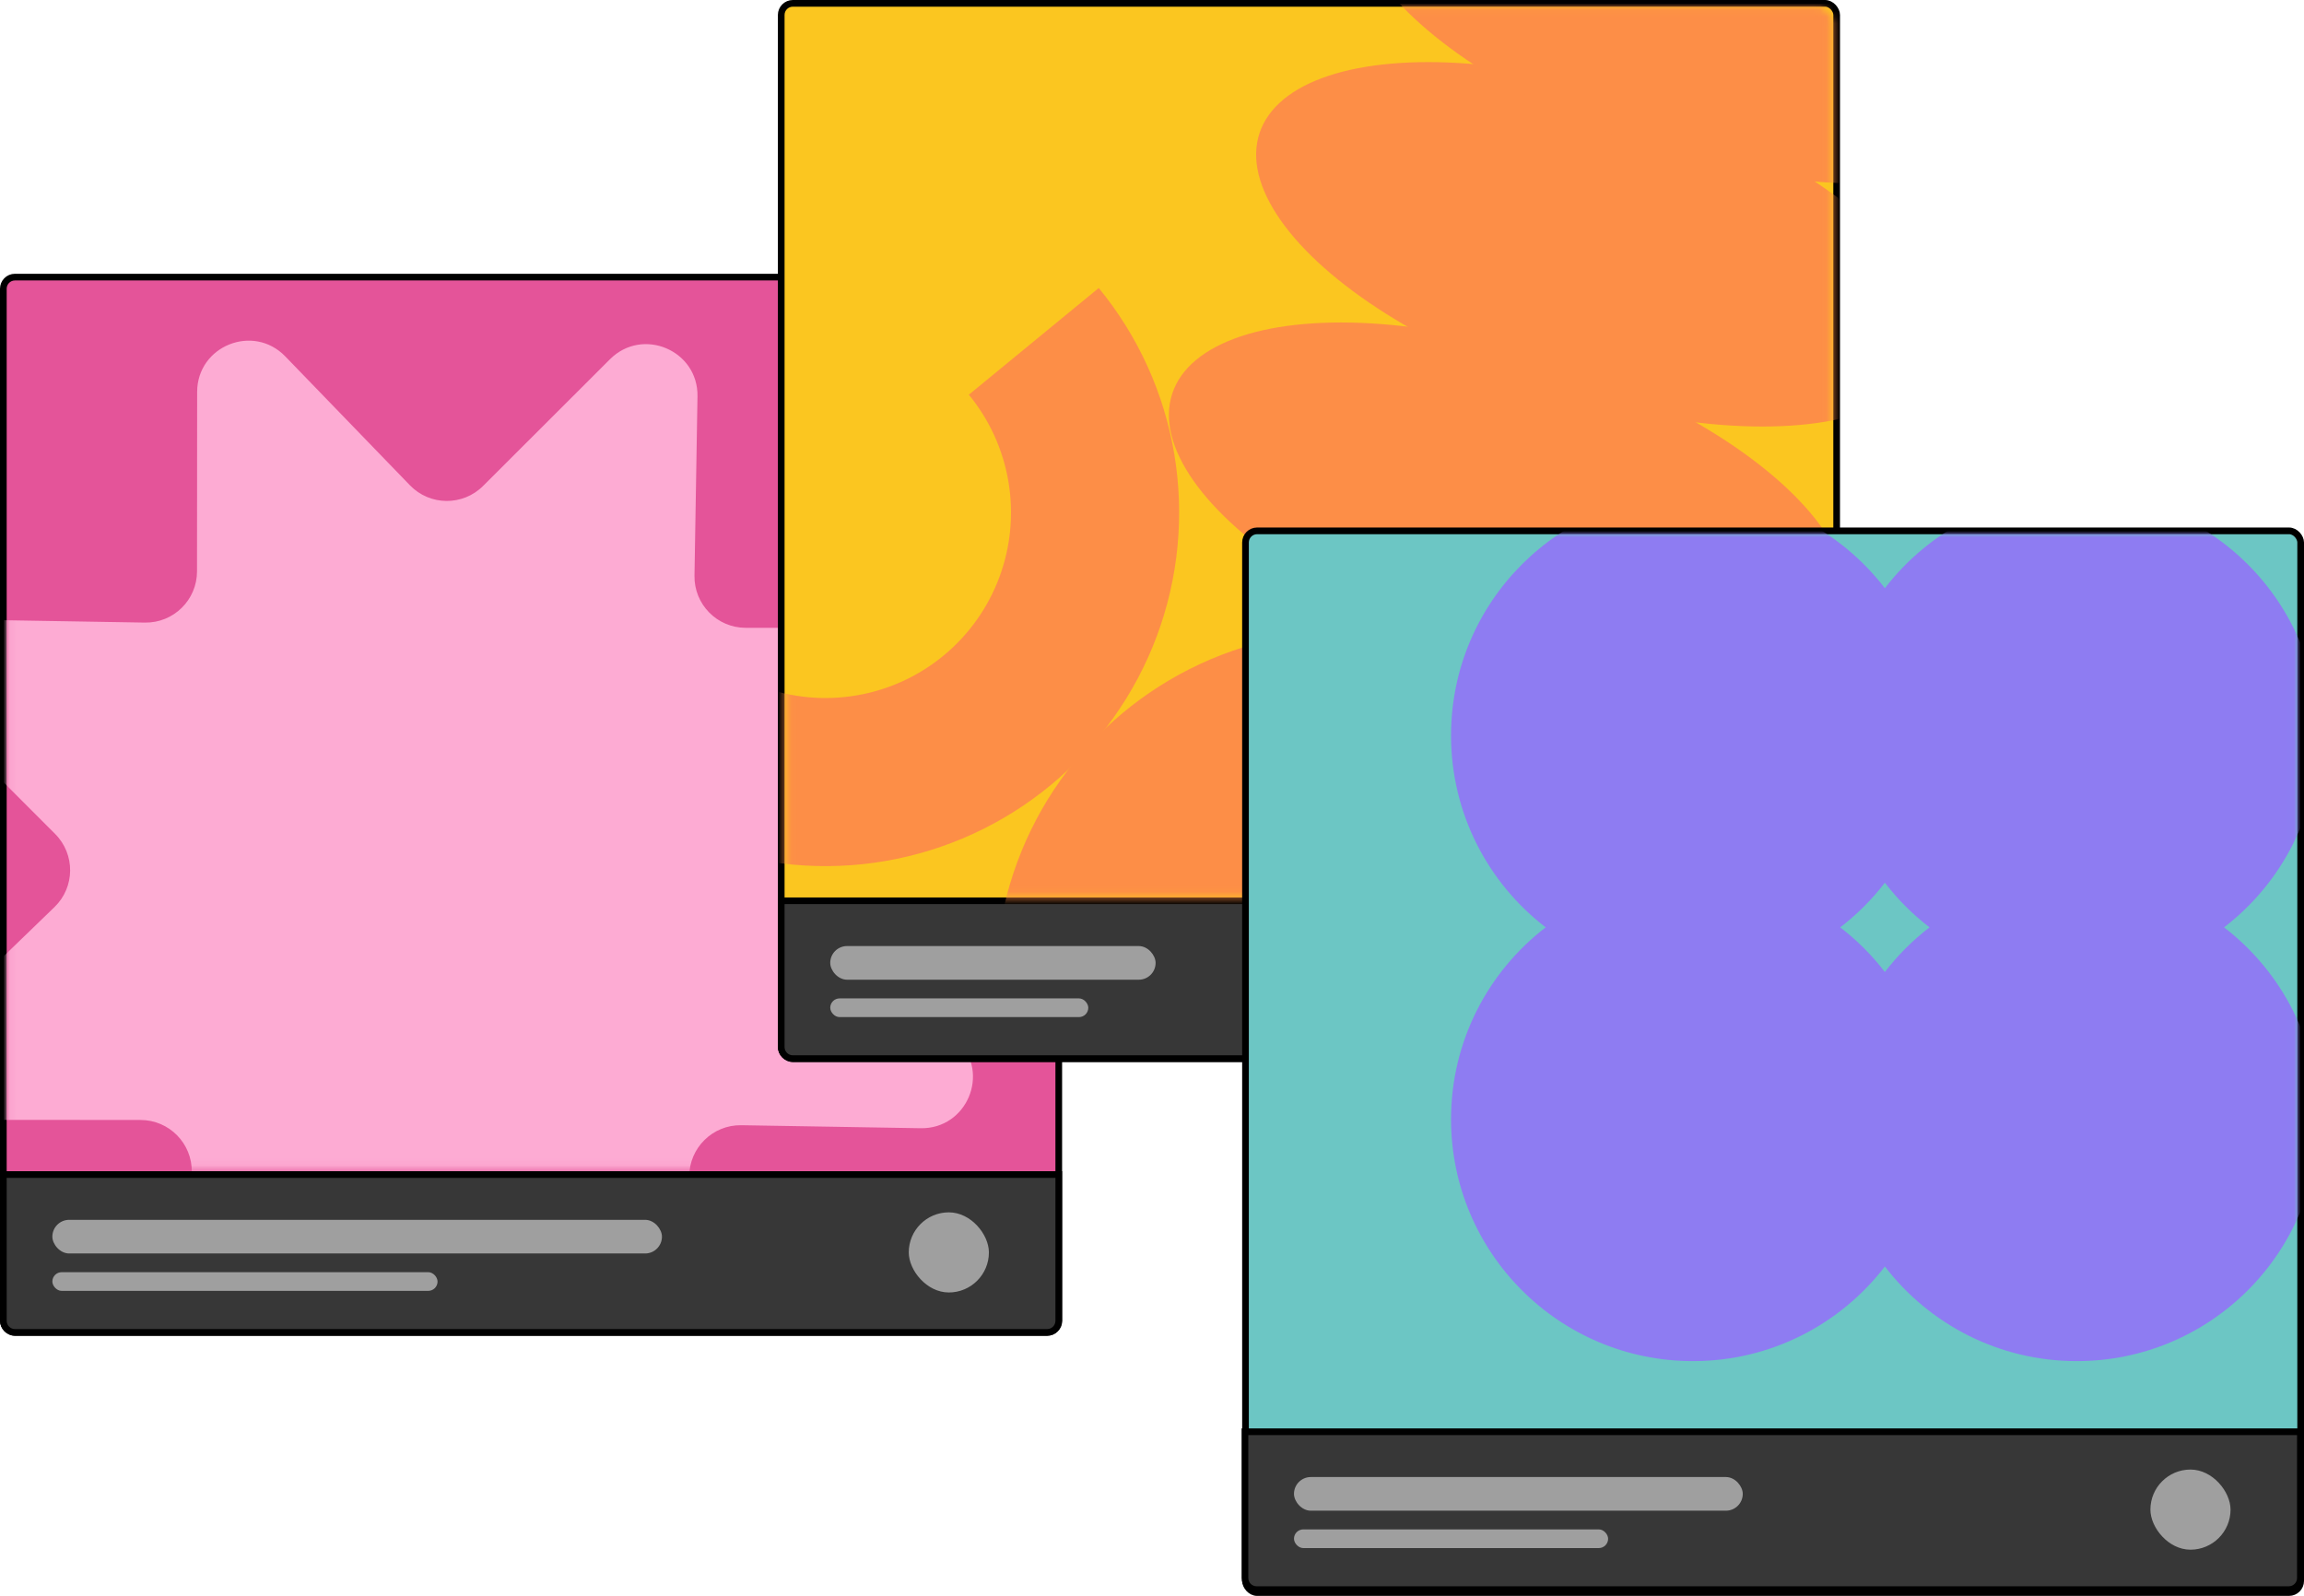
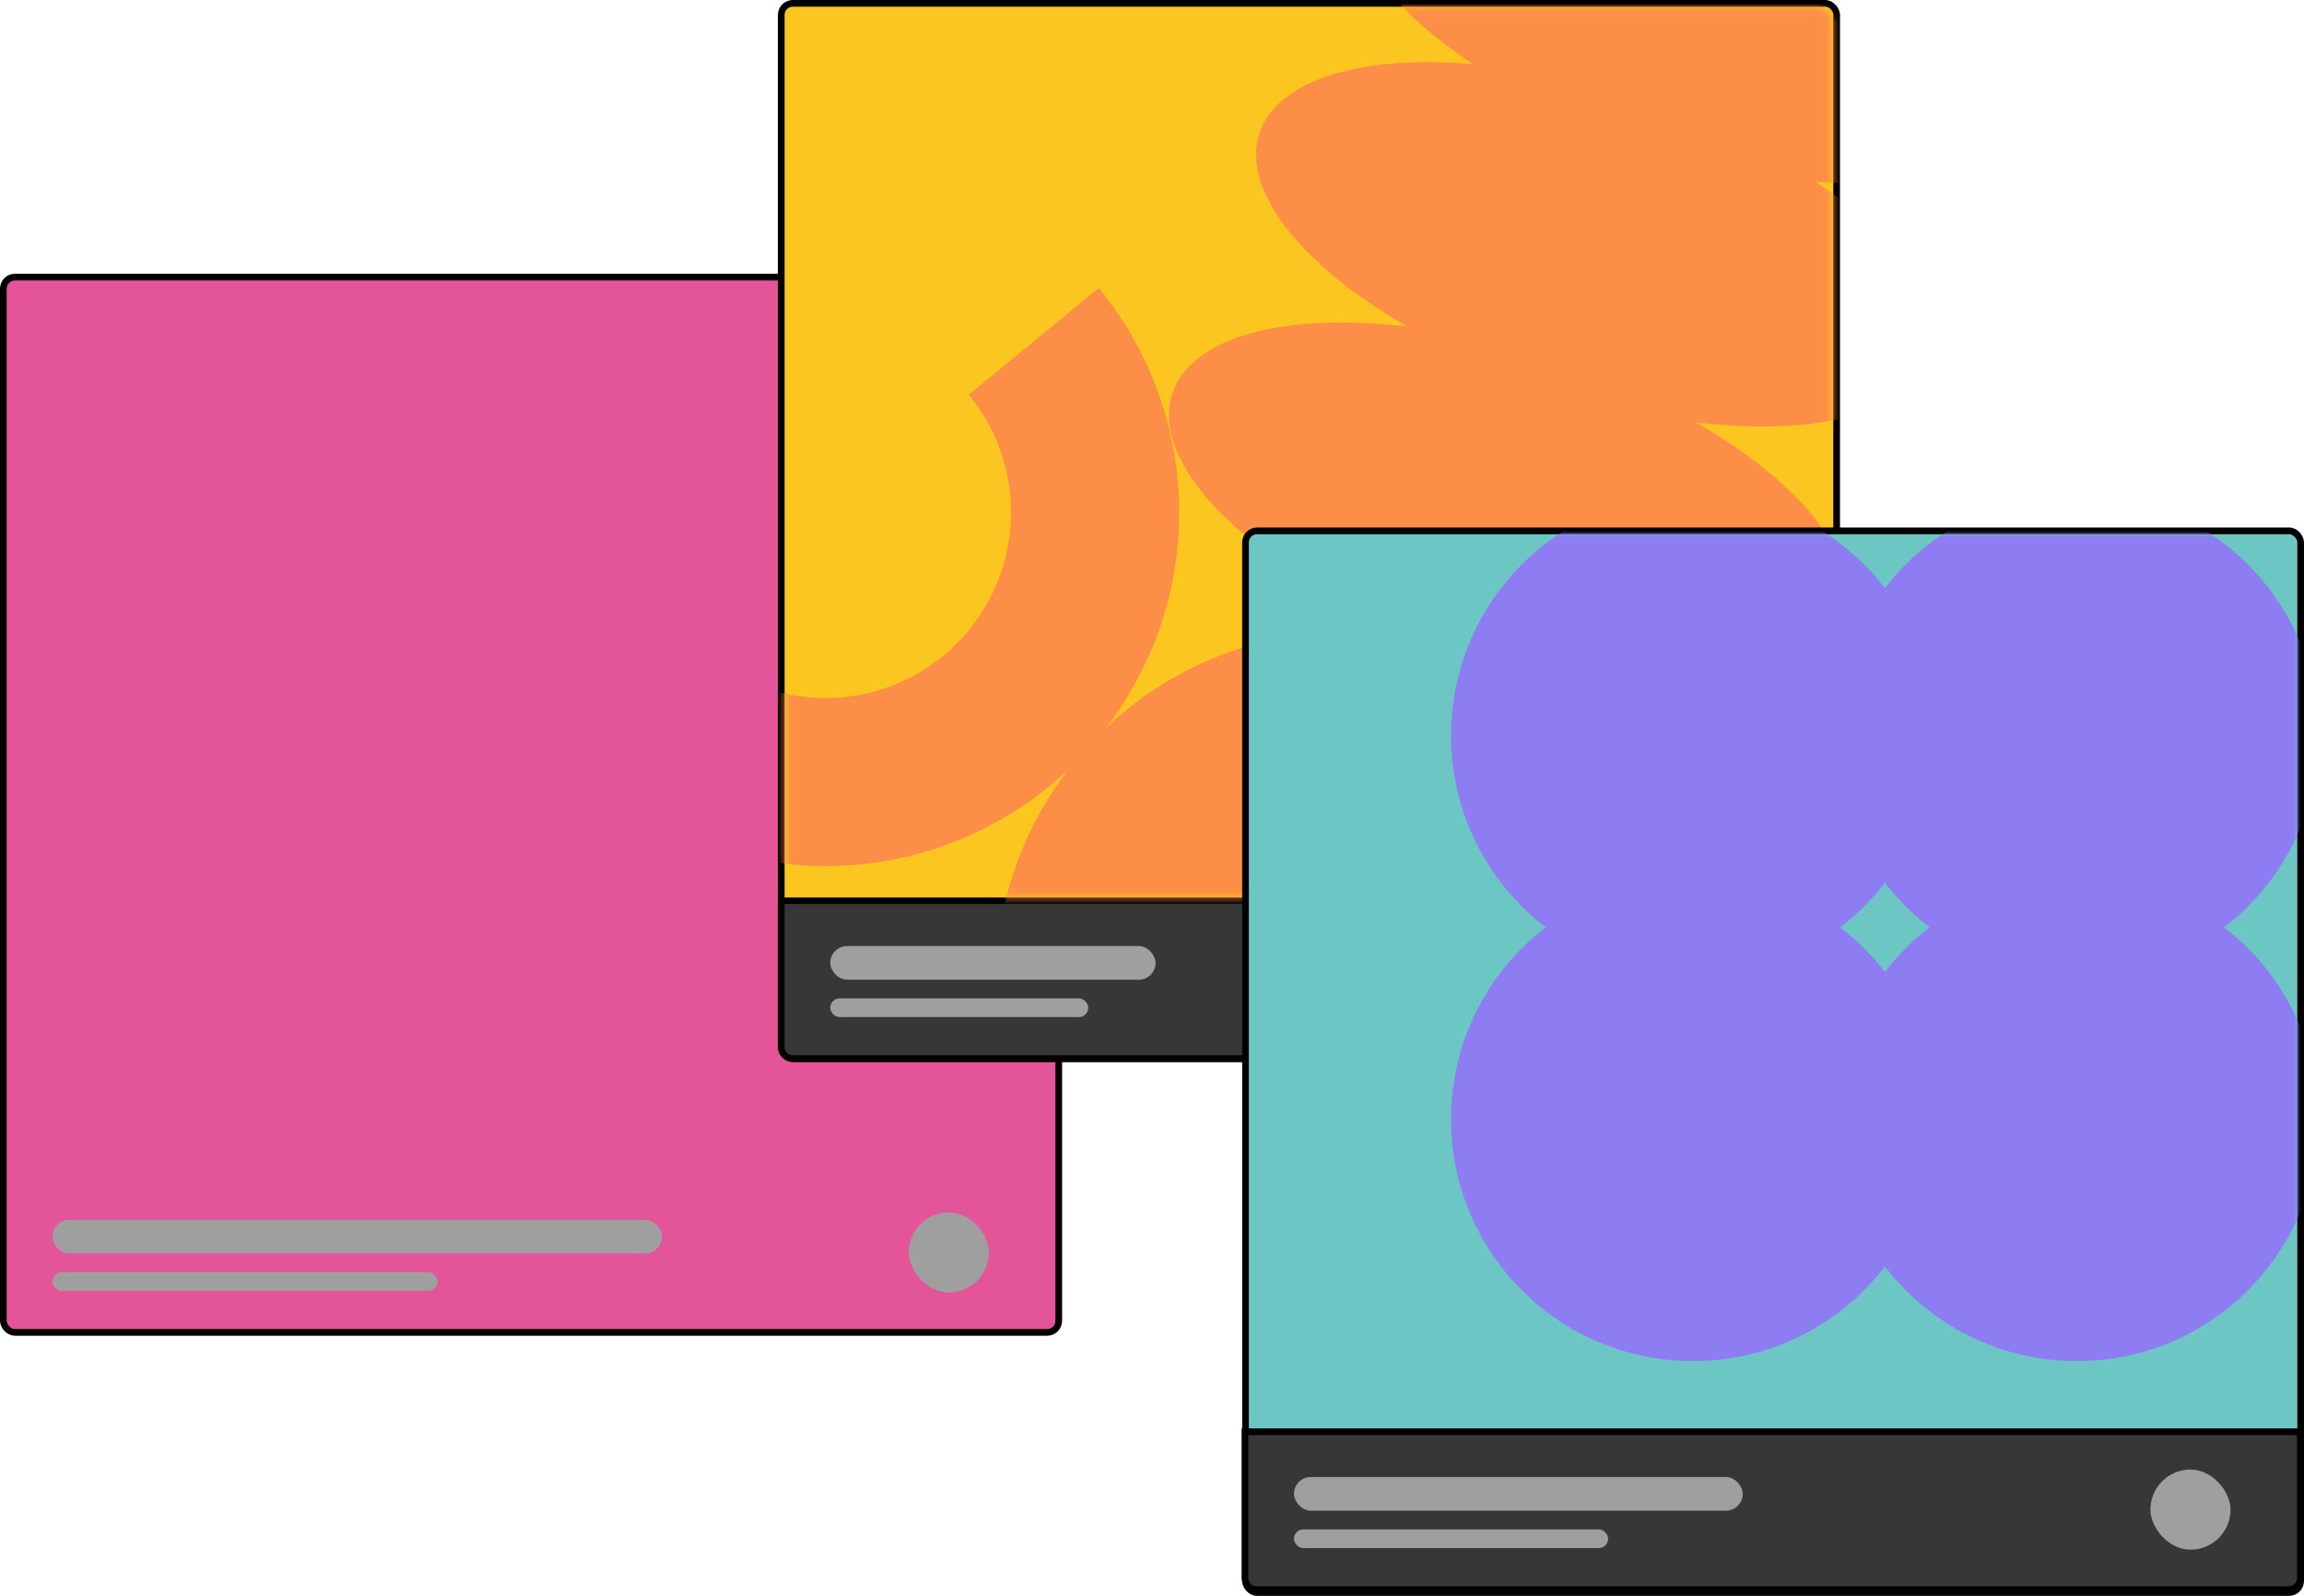
<svg xmlns="http://www.w3.org/2000/svg" width="345" height="239" viewBox="0 0 345 239" fill="none">
  <rect x="0.5" y="41.5" width="158.04" height="158.04" rx="1.74" fill="#E45499" stroke="black" />
  <mask id="mask0_801_1234" style="mask-type:alpha" maskUnits="userSpaceOnUse" x="1" y="41" width="157" height="135">
-     <rect x="1.62" y="41.5" width="155.8" height="133.4" rx="1.74" fill="#E45499" stroke="black" />
-   </mask>
+     </mask>
  <g mask="url(#mask0_801_1234)">
    <path d="M29.521 58.704C29.526 51.805 37.92 48.413 42.717 53.373L61.39 72.683C64.371 75.765 69.299 75.808 72.334 72.778L91.341 53.797C96.223 48.922 104.558 52.46 104.442 59.358L103.992 86.216C103.92 90.504 107.375 94.019 111.663 94.022L138.525 94.041C145.424 94.046 148.816 102.441 143.857 107.237L124.546 125.91C121.464 128.891 121.421 133.819 124.451 136.854L143.432 155.861C148.307 160.743 144.769 169.078 137.871 168.962L111.013 168.512C106.725 168.44 103.21 171.895 103.207 176.183L103.188 203.045C103.183 209.944 94.788 213.336 89.992 208.377L71.319 189.066C68.338 185.984 63.41 185.941 60.375 188.971L41.367 207.952C36.486 212.827 28.151 209.29 28.267 202.391L28.717 175.533C28.789 171.245 25.334 167.73 21.046 167.727L-5.816 167.708C-12.715 167.703 -16.107 159.308 -11.148 154.512L8.163 135.839C11.245 132.858 11.288 127.93 8.258 124.895L-10.723 105.888C-15.598 101.006 -12.06 92.671 -5.162 92.787L21.696 93.237C25.984 93.309 29.499 89.855 29.502 85.566L29.521 58.704Z" fill="#FDABD3" />
  </g>
-   <path d="M0.5 175.9H158.54V197.8C158.54 198.761 157.761 199.54 156.8 199.54H2.24C1.279 199.54 0.5 198.761 0.5 197.8V175.9Z" fill="#373737" stroke="black" />
  <rect x="136.078" y="181.56" width="12" height="12" rx="6" fill="#9F9F9F" />
  <rect x="7.84" y="182.68" width="91.28" height="5.04" rx="2.52" fill="#9F9F9F" />
  <rect x="7.84" y="190.52" width="57.68" height="2.8" rx="1.4" fill="#9F9F9F" />
  <rect x="116.98" y="0.5" width="158.04" height="158.04" rx="1.74" fill="#FBC620" stroke="black" />
  <path d="M116.98 134.9H275.02V156.8C275.02 157.761 274.241 158.54 273.28 158.54H118.72C117.759 158.54 116.98 157.761 116.98 156.8V134.9Z" fill="#373737" stroke="black" />
  <mask id="mask1_801_1234" style="mask-type:alpha" maskUnits="userSpaceOnUse" x="117" y="1" width="158" height="134">
    <rect x="118.1" y="1.62" width="155.8" height="132.28" rx="1.74" fill="#FFC700" stroke="black" />
  </mask>
  <g mask="url(#mask1_801_1234)">
    <ellipse cx="225.813" cy="75.583" rx="52.962" ry="22.772" transform="rotate(18.326 225.813 75.583)" fill="#FD8E47" />
    <circle cx="202" cy="147.477" r="52.962" transform="rotate(18.326 202 147.477)" fill="#FD8E47" />
    <path d="M73.845 58.605C70.668 67.319 69.834 76.714 71.428 85.85C73.022 94.987 76.987 103.545 82.927 110.668C88.868 117.791 96.574 123.23 105.276 126.439C113.978 129.648 123.37 130.516 132.512 128.956C141.655 127.396 150.227 123.462 157.372 117.548C164.517 111.634 169.984 103.948 173.225 95.258C176.466 86.568 177.369 77.179 175.842 68.031C174.315 58.882 170.413 50.295 164.525 43.129L145.073 59.11C148.161 62.87 150.209 67.375 151.01 72.175C151.811 76.974 151.337 81.9 149.637 86.46C147.936 91.019 145.068 95.051 141.32 98.154C137.571 101.257 133.074 103.321 128.277 104.139C123.48 104.958 118.553 104.503 113.987 102.819C109.422 101.135 105.379 98.282 102.262 94.545C99.146 90.808 97.065 86.318 96.229 81.524C95.393 76.73 95.83 71.801 97.497 67.23L73.845 58.605Z" fill="#FD8E47" />
    <ellipse cx="238.876" cy="36.589" rx="52.962" ry="22.772" transform="rotate(18.326 238.876 36.589)" fill="#FD8E47" />
    <ellipse cx="253.436" cy="0.189" rx="52.962" ry="22.772" transform="rotate(18.326 253.436 0.189)" fill="#FD8E47" />
  </g>
  <rect x="186.5" y="79.5" width="158" height="159" rx="1.74" fill="#6CC6C4" stroke="black" />
  <rect x="124.32" y="141.68" width="48.72" height="5.04" rx="2.52" fill="#9F9F9F" />
  <rect x="124.32" y="149.52" width="38.64" height="2.8" rx="1.4" fill="#9F9F9F" />
  <path d="M186.42 214.42H344.46V236.32C344.46 237.281 343.681 238.06 342.72 238.06H188.16C187.199 238.06 186.42 237.281 186.42 236.32V214.42Z" fill="#373737" stroke="black" />
  <rect x="193.76" y="221.2" width="67.2" height="5.04" rx="2.52" fill="#9F9F9F" />
  <rect x="322" y="220.08" width="12" height="12" rx="6" fill="#9F9F9F" />
  <rect x="193.76" y="229.04" width="47.04" height="2.8" rx="1.4" fill="#9F9F9F" />
  <mask id="mask2_801_1234" style="mask-type:alpha" maskUnits="userSpaceOnUse" x="188" y="80" width="156" height="135">
    <rect x="188.5" y="80.5" width="155" height="134" rx="1.74" fill="#14A957" stroke="black" />
  </mask>
  <g mask="url(#mask2_801_1234)">
    <path fill-rule="evenodd" clip-rule="evenodd" d="M275.554 138.88C278.063 136.952 280.312 134.703 282.24 132.194C284.168 134.703 286.417 136.952 288.926 138.88C286.417 140.808 284.168 143.057 282.24 145.566C280.312 143.057 278.063 140.808 275.554 138.88ZM282.24 189.67C275.618 198.286 265.208 203.84 253.502 203.84C233.497 203.84 217.28 187.623 217.28 167.618C217.28 155.911 222.833 145.501 231.45 138.88C222.833 132.258 217.28 121.849 217.28 110.142C217.28 90.137 233.497 73.92 253.502 73.92C265.208 73.92 275.618 79.474 282.24 88.09C288.861 79.474 299.271 73.92 310.978 73.92C330.983 73.92 347.2 90.137 347.2 110.142C347.2 121.849 341.646 132.258 333.03 138.88C341.646 145.501 347.2 155.911 347.2 167.618C347.2 187.623 330.983 203.84 310.978 203.84C299.271 203.84 288.861 198.286 282.24 189.67Z" fill="#8E7CF2" />
  </g>
</svg>